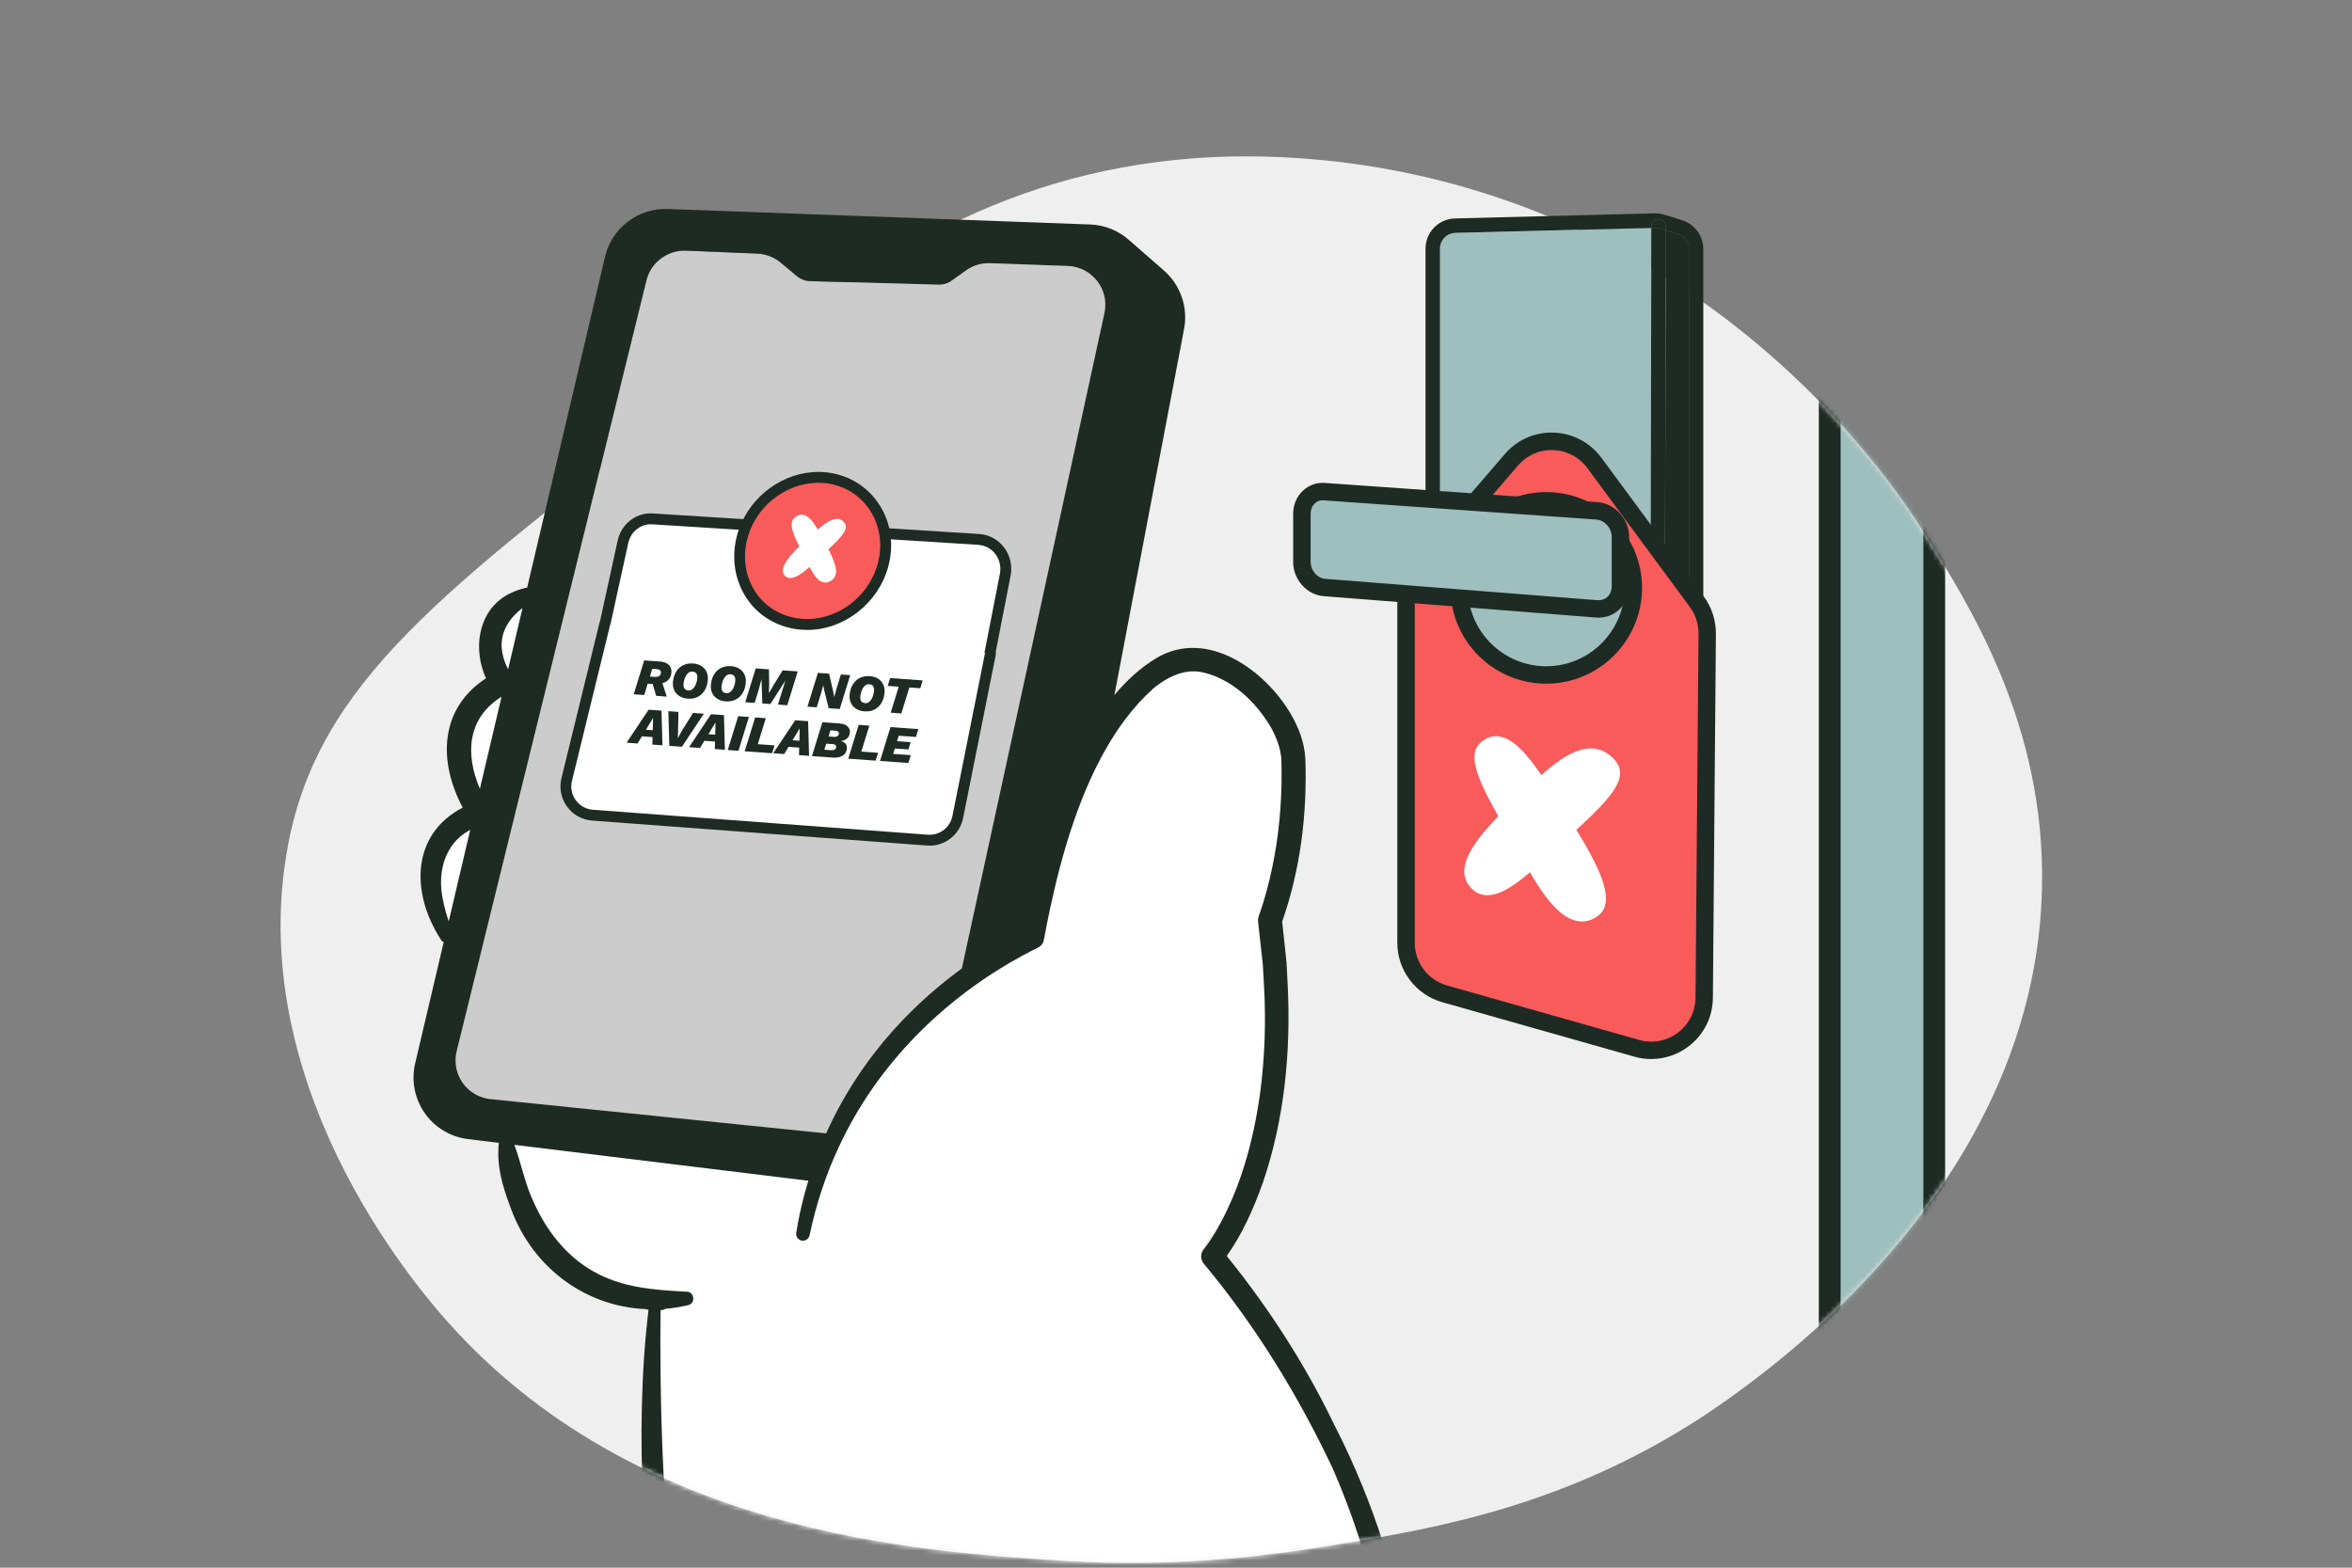
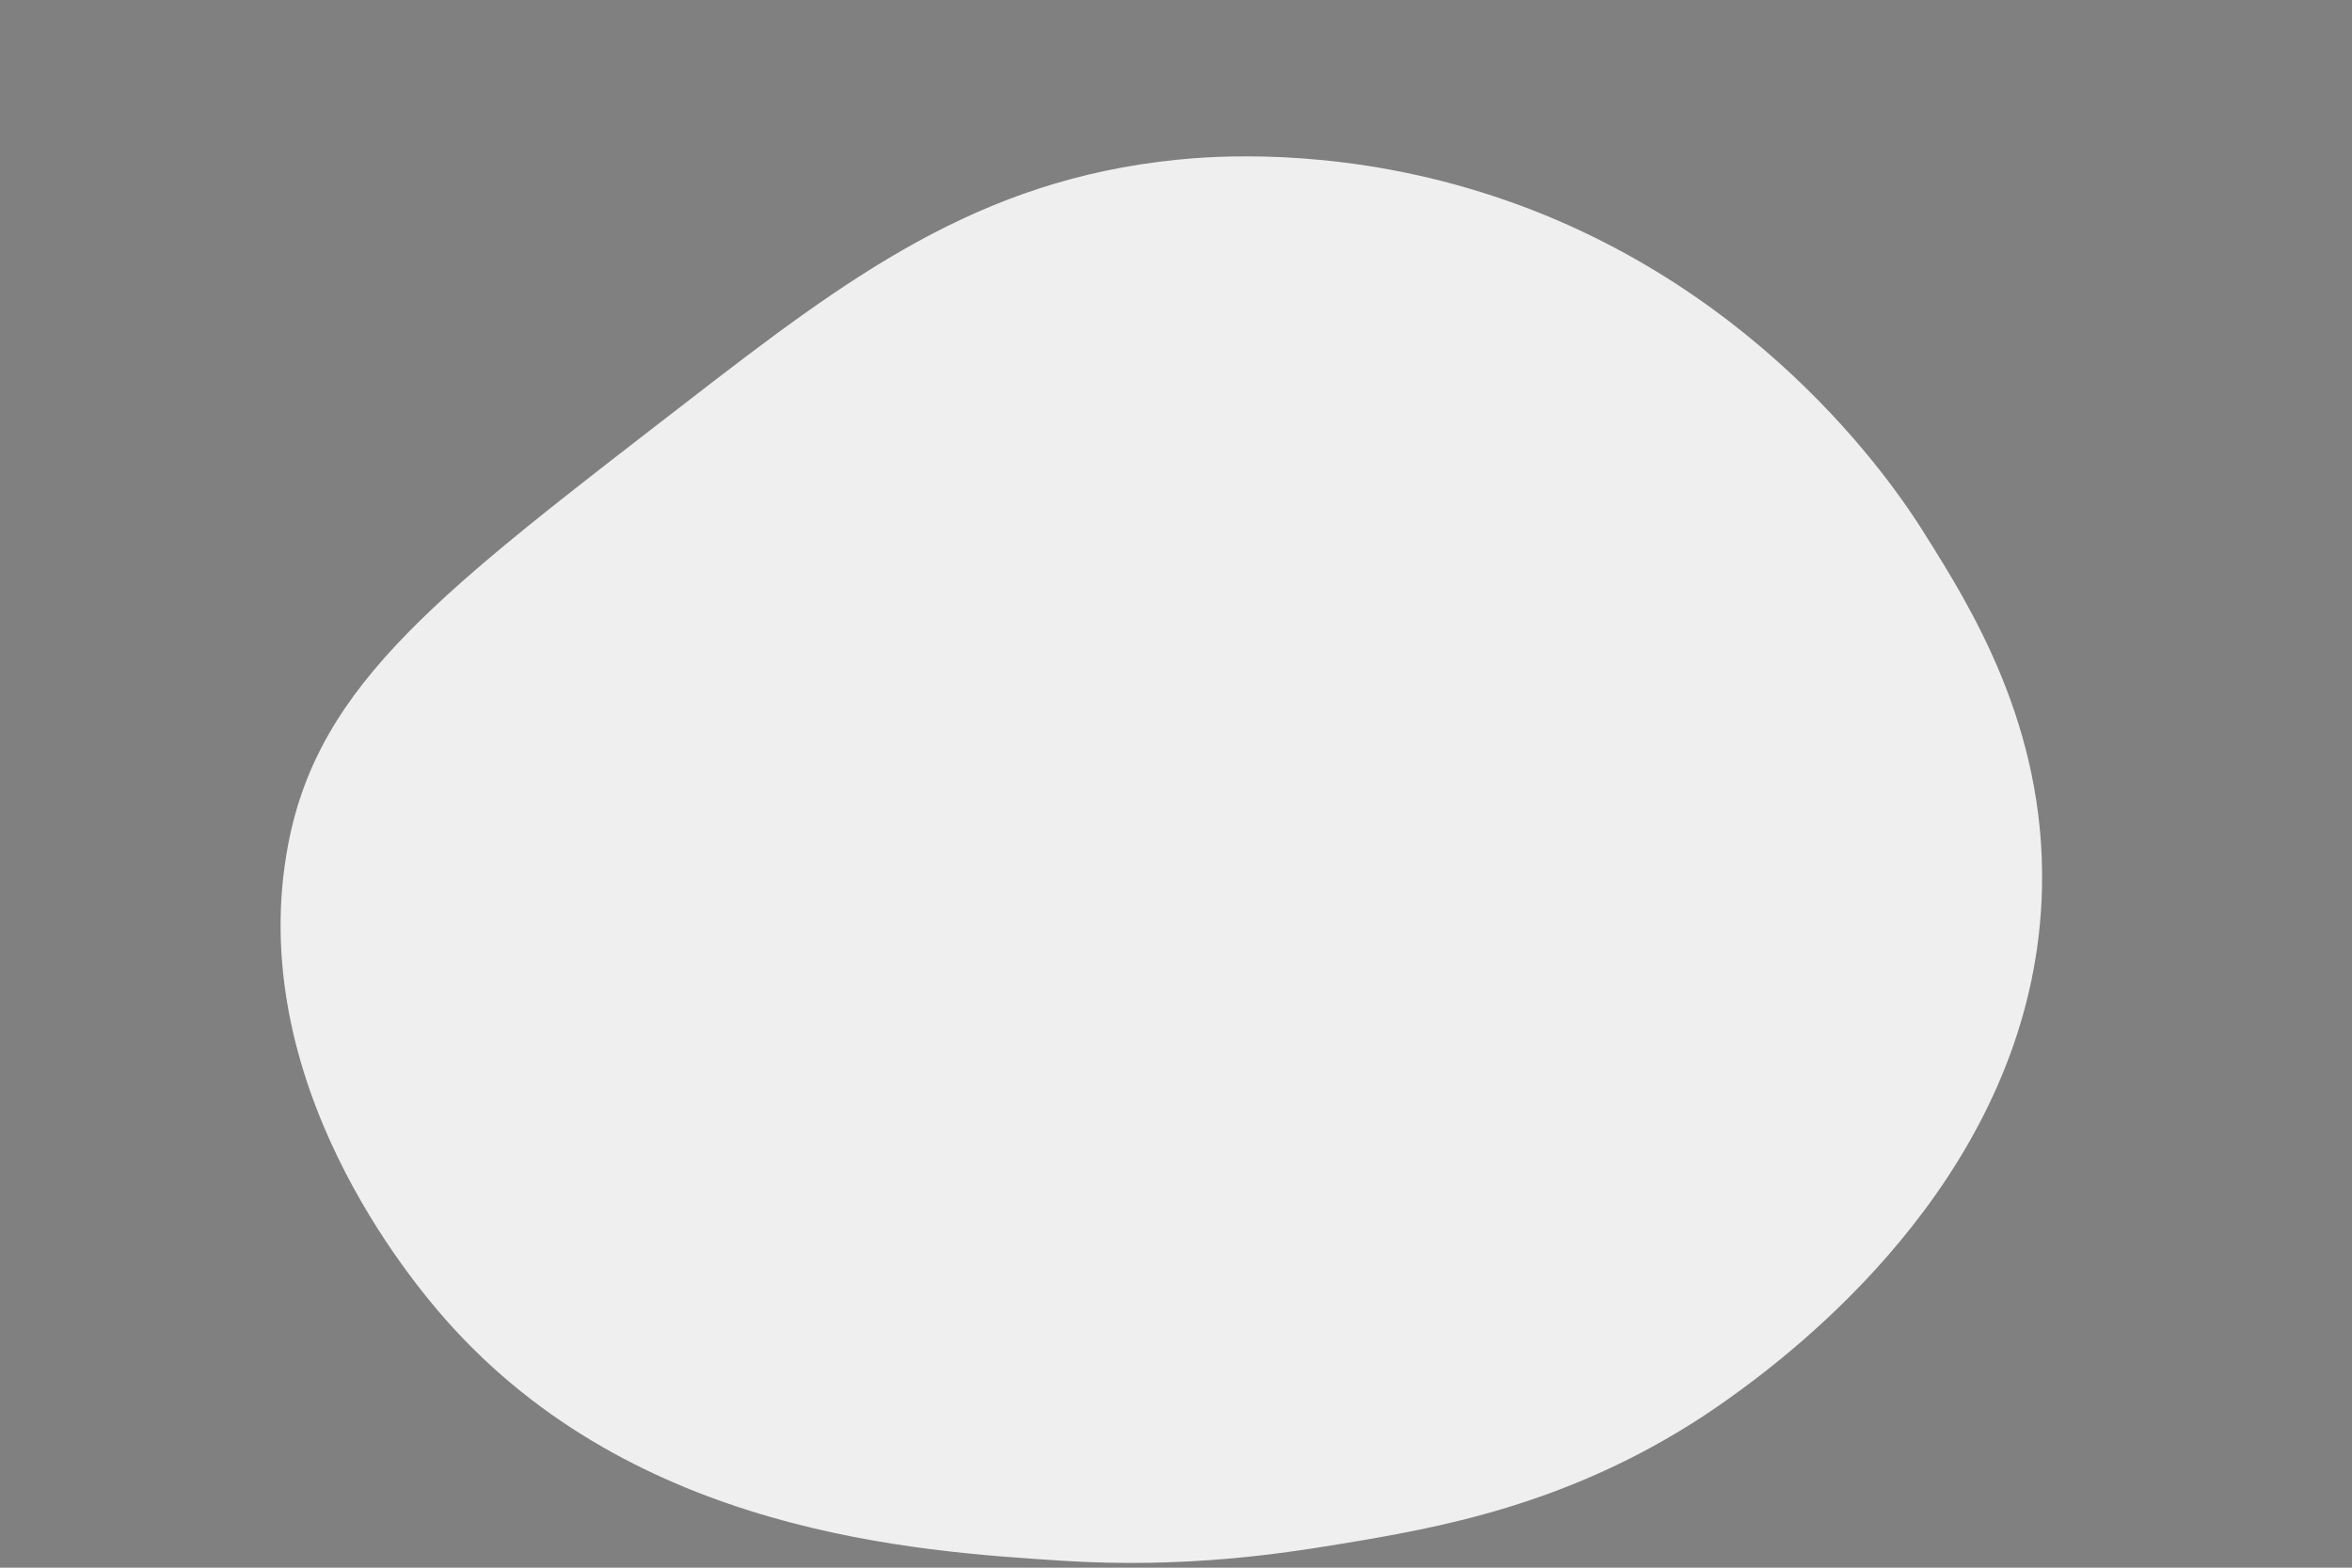
<svg xmlns="http://www.w3.org/2000/svg" width="480" height="320" viewBox="0 0 480 320" fill="none">
  <rect x="0" y="0" width="480" height="320" fill="#808080" stroke="none" />
  <g clip-path="url(#clip0_2233_19584)">
    <path d="M392.586 108.624C387.057 99.851 357.822 55.406 299.511 38.393C270.951 30.064 247.546 31.86 240.133 32.615C199.484 36.74 173.057 56.606 140.133 82.064C90.382 120.526 65.129 139.255 58.817 172.331C49.582 220.784 84.186 261.753 91.226 269.673C129.733 312.989 186.897 316.678 216.88 318.589C242.124 320.189 261.929 317.06 273.164 315.22C293.351 311.904 319.742 307.3 347.591 289.078C348.942 288.189 351.911 286.18 355.306 283.682C374.329 269.718 415.644 234.091 416.737 181.131C417.422 148.046 402.071 123.7 392.577 108.633L392.586 108.624Z" fill="#F0EFEF" />
    <mask id="mask0_2233_19584" style="mask-type:luminance" maskUnits="userSpaceOnUse" x="57" y="0" width="360" height="320">
-       <path d="M392.586 108.622C389.395 103.556 378.275 86.569 358.204 69.84C357.342 31.2 296.204 0 220.889 0C145.573 0 83.555 31.636 83.555 70.667C83.555 84.844 91.68 98.044 105.644 109.111C78.337 131.449 63.449 148.018 58.817 172.32C49.582 220.773 84.186 261.742 91.226 269.662C129.733 312.978 186.897 316.667 216.88 318.578C242.124 320.178 261.937 317.049 273.164 315.209C293.351 311.893 319.742 307.289 347.591 289.067C348.942 288.178 351.911 286.169 355.306 283.671C374.329 269.707 415.644 234.08 416.737 181.12C417.422 148.036 402.071 123.689 392.577 108.622H392.586Z" fill="white" />
-     </mask>
+       </mask>
    <g mask="url(#mask0_2233_19584)">
      <path d="M395.838 59.235H372.727V309.902H395.838V59.235Z" fill="#9EBFBD" />
-       <path d="M339.635 174.666C340.15 174.595 340.657 174.408 341.093 174.106L343.306 172.551C344.168 171.946 344.675 170.951 344.675 169.902V50.853C344.675 49.422 343.759 48.177 342.381 47.751L339.955 47.004L339.661 174.444C339.661 174.524 339.653 174.595 339.635 174.666Z" fill="#1D2B24" />
      <path d="M326.711 102.632C330.008 104.134 332.195 107.423 332.293 111.014C332.391 114.81 330.204 118.294 326.711 119.894C326.515 119.983 326.311 120.028 326.097 120.028C326.071 120.028 326.044 120.028 326.008 120.028L293.875 118.161V162.374C293.875 163.894 294.951 165.219 296.435 165.539L336.711 174.241L337.004 46.534L297.039 47.556C295.271 47.601 293.884 49.023 293.884 50.801V101.183L326.159 102.516C326.346 102.516 326.533 102.57 326.711 102.65V102.632Z" fill="#9EBFBD" />
      <path d="M343.245 44.933L339.645 43.822C339.005 43.627 338.347 43.538 337.663 43.547L296.96 44.587C293.574 44.675 290.925 47.395 290.925 50.773V101.04L293.876 101.164V50.782C293.876 49.013 295.263 47.582 297.032 47.538L336.996 46.515V46.178C336.996 45.369 337.663 44.711 338.472 44.711C339.289 44.711 339.947 45.378 339.938 46.187V46.995L342.365 47.742C343.734 48.16 344.658 49.413 344.658 50.844V169.893C344.658 170.942 344.143 171.938 343.289 172.542L341.076 174.098C340.64 174.409 340.143 174.595 339.618 174.658C339.512 175.36 338.907 175.902 338.169 175.902C337.352 175.902 336.694 175.235 336.703 174.426V174.222L296.427 165.52C294.943 165.2 293.867 163.867 293.867 162.355V118.142L290.916 117.973V162.355C290.916 165.253 292.969 167.795 295.796 168.409L337.894 177.502C338.329 177.591 338.765 177.644 339.2 177.644C340.472 177.644 341.725 177.253 342.774 176.515L344.987 174.96C346.632 173.804 347.609 171.911 347.609 169.902V50.853C347.609 48.115 345.849 45.742 343.236 44.933H343.245Z" fill="#1D2B24" />
      <path d="M338.532 174.623C338.897 174.703 339.27 174.712 339.634 174.668C339.643 174.597 339.661 174.517 339.661 174.446L339.954 47.006L338.781 46.641C338.47 46.544 338.15 46.499 337.83 46.499C337.803 46.499 337.777 46.499 337.75 46.499L337.012 46.517L336.719 174.223L338.541 174.615L338.532 174.623Z" fill="#1D2B24" />
      <path d="M337.829 46.507C338.149 46.507 338.469 46.552 338.781 46.65L339.954 47.014V46.205C339.954 45.387 339.296 44.73 338.487 44.73C337.678 44.73 337.012 45.387 337.012 46.196V46.534L337.749 46.516C337.776 46.516 337.803 46.516 337.829 46.516V46.507Z" fill="#1D2B24" />
      <path d="M338.533 174.623L336.711 174.231V174.436C336.711 175.254 337.369 175.911 338.178 175.911C338.915 175.911 339.52 175.369 339.626 174.667C339.262 174.711 338.889 174.703 338.524 174.623H338.533Z" fill="#1D2B24" />
      <path d="M346.3 122.835L325.376 94.48C321.251 88.888 313.003 88.577 308.469 93.848L289.571 115.813C287.883 117.777 286.949 120.284 286.949 122.871V192.462C286.949 197.297 290.158 201.555 294.816 202.871L334.034 213.991C340.905 215.937 347.749 210.808 347.803 203.671L348.416 129.36C348.434 127.013 347.696 124.728 346.3 122.844V122.835ZM315.554 137.777C305.731 137.777 297.776 129.822 297.776 120C297.776 110.177 305.731 102.222 315.554 102.222C325.376 102.222 333.331 110.177 333.331 120C333.331 129.822 325.376 137.777 315.554 137.777Z" fill="#F95A5A" />
      <path d="M337.011 216.177C335.855 216.177 334.691 216.017 333.544 215.688L294.327 204.568C288.931 203.039 285.162 198.053 285.162 192.453V122.862C285.162 119.848 286.247 116.933 288.211 114.648L307.109 92.684C309.624 89.759 313.269 88.168 317.127 88.311C320.975 88.453 324.504 90.319 326.798 93.422L347.722 121.777C349.331 123.955 350.202 126.648 350.184 129.359L349.571 203.671C349.535 207.635 347.704 211.271 344.531 213.644C342.318 215.306 339.687 216.168 337.011 216.168V216.177ZM316.655 91.857C314.015 91.857 311.535 92.995 309.811 95.004L290.913 116.968C289.5 118.604 288.727 120.702 288.727 122.862V192.453C288.727 196.479 291.429 200.053 295.304 201.155L334.522 212.275C337.26 213.048 340.131 212.515 342.407 210.808C344.682 209.102 345.998 206.488 346.024 203.644L346.638 129.333C346.655 127.386 346.024 125.457 344.869 123.893L323.944 95.537C322.3 93.306 319.775 91.973 317.002 91.875C316.887 91.875 316.771 91.875 316.655 91.875V91.857ZM315.553 139.555C304.771 139.555 295.998 130.782 295.998 119.999C295.998 109.217 304.771 100.444 315.553 100.444C326.335 100.444 335.109 109.217 335.109 119.999C335.109 130.782 326.335 139.555 315.553 139.555ZM315.553 103.999C306.735 103.999 299.553 111.173 299.553 119.999C299.553 128.826 306.735 135.999 315.553 135.999C324.371 135.999 331.553 128.826 331.553 119.999C331.553 111.173 324.371 103.999 315.553 103.999Z" fill="#1D2B24" />
      <path d="M325.894 124.276L270.267 119.911C267.734 119.716 265.689 117.378 265.689 114.702V104.862C265.689 102.187 267.734 100.16 270.267 100.338L325.894 104.258C328.543 104.445 330.694 106.827 330.694 109.574V119.671C330.694 122.418 328.543 124.48 325.894 124.267V124.276Z" fill="#9EBFBD" />
      <path d="M326.266 126.071C326.097 126.071 325.928 126.071 325.75 126.053L270.124 121.689C266.692 121.422 263.91 118.293 263.91 114.711V104.871C263.91 103.049 264.639 101.333 265.91 100.151C267.128 99.013 268.71 98.453 270.39 98.578L326.017 102.498C329.572 102.746 332.47 105.929 332.47 109.582V119.68C332.47 121.538 331.75 123.235 330.435 124.444C329.288 125.502 327.821 126.071 326.257 126.071H326.266ZM269.963 102.106C269.35 102.106 268.781 102.329 268.337 102.746C267.777 103.262 267.475 104.018 267.475 104.871V114.711C267.475 116.444 268.817 118.018 270.417 118.151L326.043 122.515C326.79 122.569 327.501 122.338 328.035 121.84C328.612 121.306 328.924 120.542 328.924 119.689V109.591C328.924 107.795 327.483 106.169 325.777 106.053L270.15 102.133C270.088 102.133 270.035 102.133 269.972 102.133L269.963 102.106Z" fill="#1D2B24" />
      <path d="M321.698 169.396C328.115 179.742 329.698 185.369 325.129 187.547C323.884 188.169 322.622 188.222 321.404 187.884C317.964 186.916 314.915 182.693 312.24 178.053C308.729 181.049 305.226 183.396 302.302 182.569C301.529 182.347 300.782 181.893 300.133 181.156C297.066 177.698 299.6 172.987 305.769 166.613C300.773 157.733 299.333 153.289 302.844 151.04C303.849 150.382 304.862 150.178 305.911 150.311C308.88 150.693 311.813 154.169 314.56 158.213C318.071 155.058 321.938 152.364 325.431 152.809C326.622 152.96 327.795 153.484 328.942 154.516C332.969 158.142 329.475 162.249 321.698 169.404V169.396Z" fill="white" />
      <path d="M140.445 266.391C138.845 266.773 137.254 267.022 135.681 267.146C135.707 267.298 135.334 267.378 134.819 267.413C134.792 270.658 134.739 273.938 134.792 277.2C134.792 280.489 134.854 283.786 134.916 287.066C135.067 293.644 135.325 300.213 135.761 306.755C136.205 313.306 136.881 319.822 137.823 326.293C138.756 332.178 139.965 338.009 141.53 343.706L213.165 343.582L284.01 343.733C283.112 336.48 281.725 329.289 279.823 322.231C277.787 314.533 275.156 306.986 271.965 299.68C264.916 284.755 256.259 270.631 245.672 257.92C244.934 257.04 244.979 255.769 245.707 254.924C245.93 253.058 247.752 251.973 247.992 251.573C253.121 242.889 255.796 232.986 257.183 223.022C257.654 219.422 257.956 215.76 258.09 212.089C258.152 210.284 258.179 208.489 258.152 206.684C258.134 204.862 258.072 203.049 257.965 201.253L257.725 196.889L256.765 188.178C256.738 187.964 256.738 187.751 256.765 187.538C256.792 187.324 256.845 187.129 256.916 186.933C257.583 185.031 258.17 183.102 258.685 181.146C258.854 180.498 259.023 179.84 259.174 179.182C259.485 177.866 259.761 176.551 260.01 175.218C261.245 168.578 261.699 161.76 261.512 155.066C261.45 153.946 261.21 152.8 260.819 151.662C260.623 151.093 260.401 150.524 260.143 149.964C259.885 149.404 259.601 148.844 259.29 148.302C258.321 146.675 257.147 145.084 255.823 143.626C255.023 142.755 254.17 141.929 253.254 141.182C252.65 140.684 252.019 140.213 251.361 139.786C251.032 139.573 250.703 139.369 250.365 139.173C248.685 138.195 246.881 137.484 244.97 137.129C244.525 137.058 244.081 137.022 243.645 137.013C240.801 136.986 238.125 138.364 235.859 140.124C235.681 140.258 235.512 140.4 235.343 140.542C233.263 142.4 231.37 144.506 229.636 146.809C228.943 147.733 228.276 148.684 227.636 149.662C227.316 150.151 227.005 150.649 226.694 151.146C220.525 161.191 216.81 173.751 214.374 185.12C213.885 187.395 213.45 189.618 213.05 191.76C212.987 192.124 212.836 192.462 212.632 192.738C212.427 193.013 212.143 193.244 211.841 193.404C210.756 193.938 209.672 194.498 208.614 195.075C202.214 198.542 196.223 202.773 190.836 207.662C189.041 209.289 187.307 210.995 185.654 212.764C179.867 218.96 174.996 226 171.37 233.715C169.974 236.64 168.774 239.662 167.752 242.738C166.73 245.822 165.885 248.969 165.21 252.151C165.05 252.898 164.321 253.369 163.574 253.209C163.032 253.093 162.641 252.675 162.516 252.169C162.481 252 162.472 251.822 162.499 251.644C162.925 248.942 163.503 246.266 164.214 243.626C164.454 242.746 164.703 241.866 164.97 240.995L104.979 233.671C105.681 235.546 106.205 237.493 106.765 239.422C106.907 239.902 107.05 240.382 107.201 240.862C107.645 242.293 108.143 243.715 108.783 245.075C110.419 248.542 113.85 254.88 121.094 259.493C126.899 262.791 133.432 263.298 140.17 263.635C141.743 263.698 141.974 266 140.436 266.373L140.445 266.391Z" fill="white" />
      <path d="M134.285 227.866L168.614 231.368C169.138 230.204 169.689 229.048 170.267 227.911C171.271 225.937 172.365 224 173.529 222.106C174.694 220.213 175.938 218.373 177.245 216.586C177.671 216.008 178.098 215.431 178.534 214.871C180.854 211.857 183.387 209.022 186.098 206.364C188.48 204.017 190.996 201.813 193.627 199.742C194.507 199.048 195.405 198.364 196.311 197.706L225.405 63.964C225.467 63.671 225.511 63.386 225.547 63.093C225.609 62.515 225.6 61.928 225.547 61.359C225.511 61.075 225.467 60.791 225.405 60.506C225.147 59.386 224.649 58.319 223.929 57.386C223.565 56.915 223.156 56.497 222.711 56.133C221.369 55.022 219.698 54.382 217.92 54.319L202.08 53.751C200.765 53.697 199.458 53.982 198.294 54.559C197.902 54.755 197.529 54.977 197.174 55.226L194.24 57.324C193.662 57.733 192.996 57.999 192.294 58.097C192.062 58.133 191.822 58.142 191.591 58.133L165.342 57.404C164.854 57.386 164.382 57.297 163.929 57.128C163.476 56.959 163.058 56.711 162.685 56.408L159.325 53.617C158.987 53.342 158.631 53.093 158.267 52.871C157.894 52.648 157.502 52.462 157.102 52.311C156.498 52.08 155.867 51.919 155.218 51.84C155.005 51.813 154.791 51.795 154.569 51.786L140 51.182C139.067 51.146 138.151 51.271 137.289 51.546C136.862 51.679 136.445 51.857 136.045 52.062C135.449 52.373 134.889 52.755 134.382 53.2C133.716 53.795 133.138 54.506 132.694 55.297C132.365 55.893 132.107 56.542 131.938 57.235L93.227 214.586C92.818 216.231 92.96 217.955 93.591 219.502C93.805 220.017 94.062 220.515 94.382 220.977C94.543 221.208 94.711 221.431 94.898 221.644C96.169 223.137 97.965 224.115 99.974 224.382L134.302 227.884L134.285 227.866Z" fill="#CCCCCC" />
      <path d="M97.946 161.014L102.372 142.214C98.817 144.418 96.968 147.378 96.381 150.658C96.23 151.476 96.168 152.321 96.168 153.174C96.168 154.881 96.47 156.641 96.995 158.392C97.261 159.272 97.581 160.143 97.955 161.014H97.946Z" fill="white" />
      <path d="M95.659 169.557C95.348 169.735 95.046 169.921 94.761 170.117C94.192 170.517 93.677 170.952 93.215 171.432C92.983 171.672 92.761 171.921 92.557 172.179C91.739 173.21 91.117 174.375 90.699 175.628C90.592 175.939 90.503 176.259 90.423 176.579C89.855 178.828 89.872 181.29 90.397 183.663C90.468 184.028 90.539 184.401 90.628 184.766C90.797 185.503 91.001 186.241 91.223 186.979C91.339 187.343 91.454 187.717 91.57 188.081L95.97 169.37C95.863 169.432 95.757 169.486 95.659 169.548V169.557Z" fill="white" />
      <path d="M102.57 133.503C102.721 134.312 102.979 135.094 103.326 135.859C103.441 136.116 103.566 136.365 103.69 136.614L106.632 124.107C105.521 124.943 104.552 125.921 103.815 127.023C103.077 128.125 102.588 129.361 102.419 130.694C102.392 130.916 102.375 131.139 102.366 131.37C102.348 131.823 102.366 132.294 102.437 132.774C102.472 133.014 102.508 133.254 102.57 133.503Z" fill="white" />
      <path d="M288.808 345.769C287.874 337.431 286.31 329.165 284.088 321.067C281.866 312.978 278.968 305.076 275.501 297.449C274.506 295.227 273.439 293.04 272.319 290.871C266.408 278.56 258.941 267.005 250.354 256.374C253.599 251.814 255.839 246.667 257.723 241.422C262.141 228.489 263.475 214.605 262.79 201.022L262.559 196.498L261.67 188.116C265.403 177.44 266.79 166.134 266.399 154.845C266.195 151.494 265.021 148.516 263.501 145.867C258.292 136.862 246.461 128.24 236.132 134.249C232.897 136.178 230.017 138.791 227.43 141.876L241.652 67.12C242.488 62.729 240.914 58.178 237.554 55.236L230.354 48.943C228.177 47.031 225.377 45.929 222.488 45.822L136.257 42.658C130.23 42.436 124.852 46.534 123.474 52.409L107.59 119.929C105.812 120.276 103.786 121.182 103.03 121.716C97.412 125.236 96.568 132.782 99.19 138.454C89.723 144.614 89.368 155.342 94.426 164.845C83.874 170.374 83.83 182.276 89.963 191.778C90.123 192.036 90.328 192.214 90.55 192.311L84.728 217.049C83.901 220.542 84.612 224.24 86.666 227.191C88.719 230.142 91.946 232.08 95.51 232.516L101.812 233.289C101.634 234.338 101.723 235.6 101.697 236.276C101.874 239.956 103.048 243.476 104.346 246.916C108.879 258.969 119.643 266.711 131.803 267.218C131.786 267.262 132.008 267.307 132.354 267.342C131.563 273.902 131.146 280.462 130.994 287.04C130.826 293.689 130.95 300.356 131.306 307.014C131.714 313.671 132.39 320.32 133.323 326.942C134.346 333.565 135.688 340.151 137.528 346.649C137.794 347.591 138.666 348.294 139.697 348.294H139.732L213.128 348.418L286.523 348.267H286.541C286.621 348.267 286.701 348.267 286.781 348.249C288.026 348.107 288.923 346.987 288.781 345.742L288.808 345.769ZM102.426 130.694C102.586 129.36 103.083 128.125 103.821 127.022C104.55 125.92 105.528 124.942 106.639 124.107L103.697 136.614C103.563 136.365 103.448 136.116 103.332 135.858C102.994 135.094 102.728 134.302 102.577 133.502C102.523 133.254 102.479 133.014 102.443 132.774C102.381 132.294 102.354 131.822 102.372 131.369C102.372 131.138 102.399 130.916 102.426 130.694ZM96.372 150.658C96.959 147.378 98.817 144.418 102.363 142.214L97.937 161.014C97.563 160.142 97.243 159.271 96.977 158.391C96.452 156.64 96.159 154.88 96.15 153.174C96.15 152.32 96.212 151.485 96.363 150.658H96.372ZM91.572 188.089C91.448 187.725 91.332 187.351 91.226 186.987C91.003 186.249 90.799 185.511 90.63 184.774C90.541 184.409 90.47 184.036 90.399 183.671C89.874 181.298 89.857 178.845 90.426 176.587C90.506 176.267 90.603 175.947 90.701 175.636C91.119 174.382 91.741 173.218 92.559 172.187C92.763 171.929 92.986 171.68 93.217 171.44C93.679 170.96 94.195 170.516 94.763 170.125C95.048 169.929 95.35 169.742 95.661 169.565C95.759 169.502 95.874 169.449 95.972 169.387L91.572 188.098V188.089ZM94.879 221.618C94.701 221.405 94.523 221.182 94.363 220.951C94.043 220.48 93.777 219.991 93.572 219.476C92.941 217.929 92.808 216.205 93.208 214.56L131.919 57.209C132.088 56.525 132.346 55.876 132.674 55.271C133.119 54.471 133.688 53.769 134.363 53.174C134.87 52.729 135.421 52.347 136.026 52.036C136.426 51.831 136.843 51.654 137.27 51.52C138.132 51.245 139.048 51.12 139.981 51.156L154.55 51.76C154.763 51.769 154.986 51.787 155.199 51.814C155.839 51.894 156.479 52.054 157.083 52.285C157.483 52.436 157.874 52.631 158.248 52.845C158.621 53.067 158.977 53.307 159.306 53.591L162.666 56.383C163.039 56.694 163.457 56.934 163.91 57.102C164.363 57.271 164.834 57.369 165.323 57.378L191.572 58.107C191.812 58.107 192.043 58.107 192.274 58.071C192.977 57.974 193.643 57.716 194.221 57.298L197.154 55.2C197.51 54.943 197.883 54.72 198.274 54.534C199.448 53.956 200.755 53.671 202.061 53.725L217.901 54.294C219.679 54.356 221.35 55.005 222.692 56.107C223.137 56.48 223.546 56.898 223.91 57.36C224.639 58.294 225.137 59.36 225.386 60.48C225.448 60.765 225.501 61.04 225.528 61.334C225.59 61.903 225.599 62.489 225.528 63.067C225.501 63.36 225.448 63.645 225.386 63.938L196.292 197.68C195.386 198.347 194.488 199.022 193.608 199.716C190.977 201.787 188.461 203.991 186.079 206.338C183.377 209.005 180.834 211.831 178.514 214.845C178.079 215.414 177.652 215.982 177.226 216.56C175.91 218.347 174.674 220.196 173.51 222.08C172.346 223.965 171.261 225.902 170.248 227.885C169.67 229.022 169.119 230.178 168.594 231.342L134.266 227.84L99.937 224.338C97.928 224.071 96.132 223.094 94.861 221.6L94.879 221.618ZM108.781 245.094C108.141 243.734 107.643 242.32 107.199 240.88C107.048 240.4 106.906 239.92 106.763 239.44C106.203 237.511 105.679 235.574 104.977 233.689L164.968 241.014C164.701 241.885 164.452 242.765 164.212 243.645C163.501 246.285 162.923 248.96 162.497 251.662C162.47 251.84 162.479 252.018 162.514 252.187C162.63 252.694 163.03 253.111 163.572 253.227C164.319 253.387 165.048 252.907 165.208 252.169C165.883 248.987 166.728 245.831 167.75 242.756C168.772 239.671 169.972 236.658 171.368 233.734C174.994 226.018 179.857 218.978 185.652 212.782C187.306 211.014 189.039 209.307 190.834 207.68C196.221 202.791 202.221 198.56 208.612 195.094C209.679 194.516 210.755 193.956 211.839 193.422C212.15 193.271 212.417 193.04 212.63 192.756C212.843 192.471 212.994 192.142 213.048 191.778C213.439 189.627 213.883 187.405 214.372 185.138C216.817 173.778 220.532 161.209 226.692 151.165C227.003 150.667 227.314 150.169 227.634 149.68C228.274 148.702 228.941 147.751 229.634 146.827C231.368 144.525 233.261 142.418 235.341 140.56C235.51 140.418 235.679 140.285 235.857 140.142C238.123 138.374 240.799 137.005 243.643 137.031C244.079 137.031 244.523 137.076 244.968 137.147C246.87 137.502 248.674 138.214 250.363 139.191C250.701 139.387 251.03 139.591 251.359 139.805C252.008 140.231 252.639 140.702 253.252 141.2C254.159 141.947 255.021 142.774 255.821 143.645C257.154 145.102 258.319 146.694 259.288 148.32C259.599 148.862 259.883 149.414 260.141 149.982C260.399 150.542 260.621 151.111 260.817 151.68C261.199 152.818 261.448 153.974 261.51 155.085C261.706 161.778 261.252 168.596 260.008 175.236C259.759 176.56 259.483 177.885 259.172 179.2C259.021 179.858 258.852 180.507 258.683 181.165C258.168 183.12 257.581 185.049 256.914 186.951C256.843 187.138 256.79 187.342 256.763 187.556C256.737 187.769 256.737 187.982 256.763 188.196L257.723 196.907L257.963 201.271C258.07 203.076 258.132 204.889 258.15 206.702C258.168 208.498 258.15 210.302 258.088 212.107C257.954 215.778 257.652 219.44 257.181 223.04C255.794 233.005 253.119 242.907 247.99 251.591C247.314 252.711 246.479 253.974 245.706 254.942C244.977 255.778 244.932 257.049 245.67 257.938C256.257 270.649 264.906 284.774 271.963 299.698C275.154 307.005 277.777 314.551 279.821 322.249C281.723 329.307 283.11 336.498 284.008 343.751L213.163 343.6L141.528 343.725C139.963 338.018 138.754 332.196 137.821 326.311C136.879 319.84 136.203 313.325 135.759 306.774C135.332 300.222 135.074 293.662 134.914 287.085C134.852 283.796 134.79 280.507 134.79 277.218C134.737 273.956 134.79 270.676 134.817 267.431C135.341 267.396 135.706 267.316 135.679 267.165C137.252 267.031 138.843 266.782 140.443 266.409C141.981 266.045 141.75 263.734 140.177 263.671C133.439 263.334 126.906 262.836 121.101 259.529C115.43 256.347 111.368 251.014 108.79 245.111L108.781 245.094Z" fill="#1D2B24" />
      <path d="M189.715 172.612C189.546 172.612 189.368 172.612 189.19 172.594L120.844 167.501C118.79 167.35 116.924 166.31 115.715 164.639C114.506 162.977 114.088 160.87 114.577 158.879L122.39 126.932C122.417 126.826 122.453 126.719 122.497 126.612L126.053 110.346C126.773 107.074 129.555 104.79 132.817 104.79C132.959 104.79 133.101 104.79 133.244 104.808L199.857 109.003C201.804 109.128 203.617 110.088 204.835 111.643C206.106 113.252 206.621 115.35 206.266 117.386L203.226 132.977C203.261 133.217 203.253 133.474 203.208 133.714L196.55 167.003C195.901 170.257 193.021 172.621 189.706 172.621L189.715 172.612Z" fill="#1D2B24" />
      <path d="M199.722 111.219C177.518 109.823 155.313 108.419 133.109 107.023C130.798 106.881 128.736 108.49 128.22 110.828L124.576 127.459C124.576 127.459 124.558 127.459 124.54 127.459L116.727 159.406C116.024 162.268 118.069 165.068 121.002 165.29L189.349 170.383C191.749 170.561 193.9 168.926 194.371 166.57L196.042 158.232L201.029 133.29C201.029 133.29 200.949 133.29 200.904 133.281C201.962 127.859 203.02 122.437 204.078 117.014C204.584 114.117 202.54 111.414 199.713 111.228L199.722 111.219Z" fill="white" />
      <path d="M164.709 128.578C164.309 128.578 163.909 128.56 163.509 128.534C162.585 128.462 161.669 128.311 160.789 128.08C156.772 127.022 153.509 124.445 151.589 120.8C149.563 116.951 149.287 112.267 150.834 107.956C153.287 101.111 159.954 96.329 167.029 96.329C168.158 96.329 169.287 96.454 170.381 96.702C174.309 97.582 177.616 99.965 179.696 103.405C181.874 107.022 182.443 111.369 181.278 115.654C179.243 123.147 172.283 128.587 164.718 128.587L164.709 128.578Z" fill="#1D2B24" />
      <path d="M163.67 126.321C162.888 126.259 162.114 126.134 161.341 125.93C153.919 123.983 150.248 116.126 152.906 108.703C155.448 101.61 162.977 97.308 169.883 98.863C176.923 100.446 181.154 107.583 179.128 115.068C177.226 122.081 170.532 126.846 163.67 126.321Z" fill="#F95A5A" />
      <path d="M169.056 112.116C170.887 115.645 171.198 117.565 169.545 118.579C169.083 118.872 168.638 118.961 168.22 118.908C167.011 118.748 166.043 117.343 165.207 115.725C163.723 117.041 162.22 118.134 161.056 117.974C160.736 117.93 160.443 117.796 160.203 117.539C159.02 116.312 160.291 114.303 163.109 111.548C161.394 108.108 160.958 106.312 162.531 105.37C162.976 105.103 163.403 105.014 163.82 105.068C164.994 105.21 166.007 106.552 166.887 108.081C168.327 106.828 169.838 105.779 171.047 105.921C171.456 105.965 171.829 106.152 172.185 106.516C173.385 107.779 172.051 109.316 169.065 112.125L169.056 112.116Z" fill="white" />
      <path d="M129.332 141.707L131.465 134.801L134.728 135.032C135.483 135.085 136.061 135.307 136.479 135.699C136.888 136.09 137.074 136.605 137.03 137.245C136.994 137.787 136.834 138.241 136.55 138.596C136.265 138.952 135.901 139.21 135.439 139.37C134.976 139.53 134.461 139.601 133.892 139.565L133.536 139.645L132.034 139.539L132.47 138.081L133.679 138.17C133.919 138.187 134.123 138.17 134.301 138.099C134.47 138.036 134.612 137.93 134.71 137.805C134.808 137.672 134.87 137.512 134.888 137.334C134.905 137.094 134.834 136.916 134.683 136.792C134.532 136.676 134.328 136.605 134.079 136.587L133.119 136.516L131.474 141.867L129.341 141.716L129.332 141.707ZM133.91 142.036L132.994 138.89L134.95 138.721L136.079 142.196L133.91 142.036Z" fill="#1D2B24" />
      <path d="M140.317 142.604C139.713 142.56 139.18 142.4 138.708 142.124C138.237 141.849 137.882 141.466 137.633 140.986C137.384 140.506 137.286 139.938 137.331 139.289C137.375 138.693 137.5 138.151 137.713 137.653C137.926 137.155 138.202 136.738 138.566 136.391C138.922 136.044 139.348 135.786 139.837 135.618C140.326 135.449 140.877 135.386 141.482 135.431C142.095 135.475 142.628 135.635 143.091 135.92C143.553 136.195 143.908 136.578 144.157 137.058C144.406 137.538 144.504 138.106 144.46 138.755C144.415 139.351 144.291 139.893 144.086 140.382C143.882 140.871 143.597 141.298 143.242 141.644C142.886 142 142.46 142.258 141.971 142.426C141.473 142.595 140.922 142.658 140.317 142.613V142.604ZM140.486 140.942C140.762 140.96 141.011 140.898 141.224 140.746C141.437 140.595 141.624 140.391 141.775 140.142C141.926 139.884 142.051 139.609 142.14 139.298C142.228 138.986 142.282 138.693 142.308 138.4C142.326 138.133 142.308 137.902 142.237 137.706C142.166 137.52 142.06 137.369 141.908 137.262C141.757 137.155 141.562 137.102 141.313 137.084C141.037 137.066 140.788 137.129 140.575 137.28C140.362 137.431 140.175 137.626 140.024 137.884C139.873 138.142 139.748 138.426 139.66 138.729C139.571 139.04 139.517 139.333 139.491 139.626C139.473 139.884 139.491 140.115 139.562 140.311C139.633 140.506 139.74 140.658 139.9 140.755C140.06 140.862 140.255 140.915 140.486 140.933V140.942Z" fill="#1D2B24" />
      <path d="M148.062 143.164C147.457 143.119 146.924 142.959 146.453 142.675C145.981 142.399 145.626 142.017 145.377 141.537C145.128 141.057 145.03 140.488 145.075 139.839C145.119 139.244 145.244 138.702 145.457 138.204C145.67 137.706 145.946 137.288 146.31 136.942C146.666 136.595 147.093 136.337 147.581 136.168C148.07 135.999 148.622 135.937 149.226 135.982C149.839 136.026 150.373 136.186 150.835 136.471C151.297 136.746 151.653 137.128 151.901 137.608C152.15 138.088 152.248 138.657 152.204 139.306C152.159 139.902 152.035 140.444 151.83 140.933C151.626 141.422 151.341 141.848 150.986 142.195C150.63 142.551 150.204 142.808 149.715 142.977C149.217 143.146 148.666 143.208 148.062 143.164ZM148.239 141.493C148.515 141.511 148.764 141.448 148.977 141.297C149.19 141.146 149.377 140.951 149.528 140.693C149.679 140.435 149.804 140.159 149.893 139.848C149.982 139.537 150.035 139.244 150.062 138.951C150.079 138.684 150.062 138.453 149.99 138.257C149.919 138.071 149.813 137.919 149.661 137.813C149.51 137.706 149.315 137.653 149.066 137.635C148.79 137.617 148.541 137.679 148.328 137.831C148.115 137.982 147.928 138.177 147.777 138.435C147.626 138.693 147.501 138.977 147.413 139.279C147.324 139.591 147.27 139.884 147.244 140.177C147.226 140.435 147.244 140.666 147.315 140.862C147.386 141.057 147.493 141.208 147.653 141.306C147.813 141.413 148.008 141.466 148.239 141.484V141.493Z" fill="#1D2B24" />
      <path d="M152.09 143.342L154.223 136.436L156.925 136.631L156.979 139.716L156.917 141.484H156.925L157.912 139.778L159.734 136.827L162.801 137.049L160.668 143.956L158.765 143.822L159.619 141.058L160.277 138.951H160.268L157.219 143.707L155.574 143.591L155.414 138.658H155.397L154.863 140.711L154.01 143.476L152.099 143.342H152.09Z" fill="#1D2B24" />
      <path d="M164.782 144.257L166.916 137.351L169.2 137.511L170.036 141.155L170.249 142.239H170.267L170.693 140.675L171.609 137.679L173.511 137.813L171.378 144.719L169.12 144.559L168.231 140.995L168.009 139.911H167.991L167.6 141.386L166.676 144.382L164.773 144.248L164.782 144.257Z" fill="#1D2B24" />
      <path d="M176.38 145.201C175.775 145.157 175.242 144.997 174.771 144.712C174.3 144.437 173.944 144.054 173.695 143.574C173.447 143.094 173.349 142.525 173.393 141.877C173.438 141.281 173.562 140.739 173.775 140.241C173.989 139.743 174.264 139.325 174.629 138.979C174.993 138.632 175.411 138.374 175.9 138.205C176.389 138.037 176.94 137.974 177.544 138.019C178.158 138.063 178.691 138.223 179.153 138.508C179.615 138.792 179.971 139.165 180.22 139.645C180.469 140.125 180.567 140.694 180.522 141.343C180.478 141.939 180.353 142.481 180.149 142.97C179.944 143.459 179.66 143.885 179.304 144.232C178.949 144.588 178.522 144.845 178.033 145.014C177.535 145.183 176.984 145.245 176.38 145.201ZM176.558 143.53C176.833 143.548 177.082 143.485 177.295 143.334C177.509 143.183 177.695 142.988 177.847 142.73C177.998 142.472 178.122 142.197 178.211 141.885C178.3 141.574 178.353 141.281 178.38 140.988C178.398 140.721 178.38 140.49 178.309 140.294C178.238 140.108 178.131 139.957 177.98 139.85C177.829 139.743 177.633 139.69 177.384 139.672C177.109 139.654 176.86 139.717 176.647 139.868C176.433 140.019 176.247 140.223 176.095 140.472C175.944 140.73 175.82 141.014 175.731 141.317C175.642 141.628 175.589 141.921 175.562 142.214C175.544 142.472 175.562 142.703 175.633 142.899C175.704 143.094 175.811 143.245 175.971 143.343C176.131 143.45 176.327 143.503 176.558 143.521V143.53Z" fill="#1D2B24" />
-       <path d="M188.302 138.889L187.813 140.489L185.582 140.329L183.946 145.636L181.777 145.476L183.413 140.169L181.164 140.009L181.662 138.409L188.302 138.889Z" fill="#1D2B24" />
+       <path d="M188.302 138.889L187.813 140.489L185.582 140.329L183.946 145.636L181.777 145.476L183.413 140.169L181.164 140.009L181.662 138.409Z" fill="#1D2B24" />
      <path d="M127.867 151.61L132.365 144.872L134.996 145.059L135.192 152.134L133.138 151.983L133.174 150.454L131.005 150.294L130.116 151.761L127.867 151.601V151.61ZM131.823 148.952L133.218 149.05L133.281 146.534L131.823 148.952Z" fill="#1D2B24" />
      <path d="M143.643 145.689L139.172 152.427L136.594 152.241L136.398 145.165L138.452 145.316L138.381 149.307L138.327 150.685L139.038 149.369L141.43 145.529L143.643 145.689Z" fill="#1D2B24" />
      <path d="M140.613 152.525L145.111 145.787L147.742 145.974L147.938 153.049L145.884 152.898L145.92 151.369L143.751 151.209L142.862 152.676L140.613 152.516V152.525ZM144.569 149.867L145.964 149.965L146.027 147.449L144.569 149.867Z" fill="#1D2B24" />
      <path d="M152.841 146.347L150.708 153.253L148.521 153.093L150.655 146.187L152.833 146.347H152.841Z" fill="#1D2B24" />
      <path d="M154.656 151.902L158.069 152.151L157.572 153.751L151.98 153.351L154.114 146.444L156.292 146.604L154.647 151.911L154.656 151.902Z" fill="#1D2B24" />
-       <path d="M157.793 153.76L162.291 147.022L164.922 147.209L165.117 154.285L163.064 154.134L163.1 152.605L160.931 152.445L160.042 153.911L157.793 153.751V153.76ZM161.749 151.102L163.144 151.2L163.206 148.685L161.749 151.102Z" fill="#1D2B24" />
      <path d="M165.703 154.329L167.836 147.422L171.365 147.68C172.041 147.724 172.565 147.911 172.939 148.24C173.312 148.56 173.481 148.986 173.445 149.502C173.419 149.866 173.312 150.169 173.134 150.426C172.956 150.684 172.734 150.88 172.459 151.013C172.192 151.146 171.89 151.235 171.57 151.271C171.97 151.342 172.29 151.502 172.521 151.76C172.752 152.017 172.859 152.346 172.832 152.729C172.796 153.2 172.654 153.591 172.405 153.875C172.156 154.169 171.819 154.373 171.392 154.506C170.965 154.631 170.476 154.675 169.925 154.64L165.703 154.337V154.329ZM168.236 153.031L169.623 153.129C169.925 153.146 170.174 153.111 170.352 153.004C170.53 152.897 170.636 152.729 170.645 152.497C170.645 152.373 170.636 152.275 170.583 152.186C170.539 152.097 170.459 152.035 170.361 151.982C170.254 151.929 170.121 151.902 169.961 151.893L168.619 151.795L168.228 153.031H168.236ZM169.081 150.329L170.21 150.409C170.405 150.426 170.583 150.409 170.725 150.355C170.868 150.302 170.983 150.231 171.063 150.124C171.143 150.017 171.188 149.893 171.205 149.751C171.214 149.564 171.161 149.422 171.045 149.324C170.921 149.226 170.761 149.173 170.548 149.155L169.472 149.075L169.09 150.32L169.081 150.329Z" fill="#1D2B24" />
      <path d="M175.785 153.414L179.198 153.663L178.7 155.263L173.109 154.863L175.243 147.956L177.42 148.116L175.776 153.423L175.785 153.414Z" fill="#1D2B24" />
      <path d="M179.6 155.325L181.733 148.418L187.422 148.827L186.933 150.427L183.413 150.178L183.066 151.298L185.84 151.494L185.395 152.978L182.622 152.782L182.284 153.885L185.875 154.142L185.377 155.742L179.6 155.325Z" fill="#1D2B24" />
      <path d="M373.412 342.293C372.185 342.293 371.189 341.245 371.189 339.947V34.418C371.189 33.12 372.185 32.071 373.412 32.071C374.638 32.071 375.634 33.12 375.634 34.418V339.956C375.634 341.253 374.638 342.302 373.412 342.302V342.293Z" fill="#1D2B24" />
      <path d="M394.746 336.995C393.519 336.995 392.523 335.946 392.523 334.648V40.035C392.523 38.737 393.519 37.688 394.746 37.688C395.972 37.688 396.968 38.737 396.968 40.035V334.648C396.968 335.946 395.972 336.995 394.746 336.995Z" fill="#1D2B24" />
    </g>
  </g>
  <defs>
    <clipPath id="clip0_2233_19584">
      <rect width="480" height="320" fill="white" />
    </clipPath>
  </defs>
</svg>